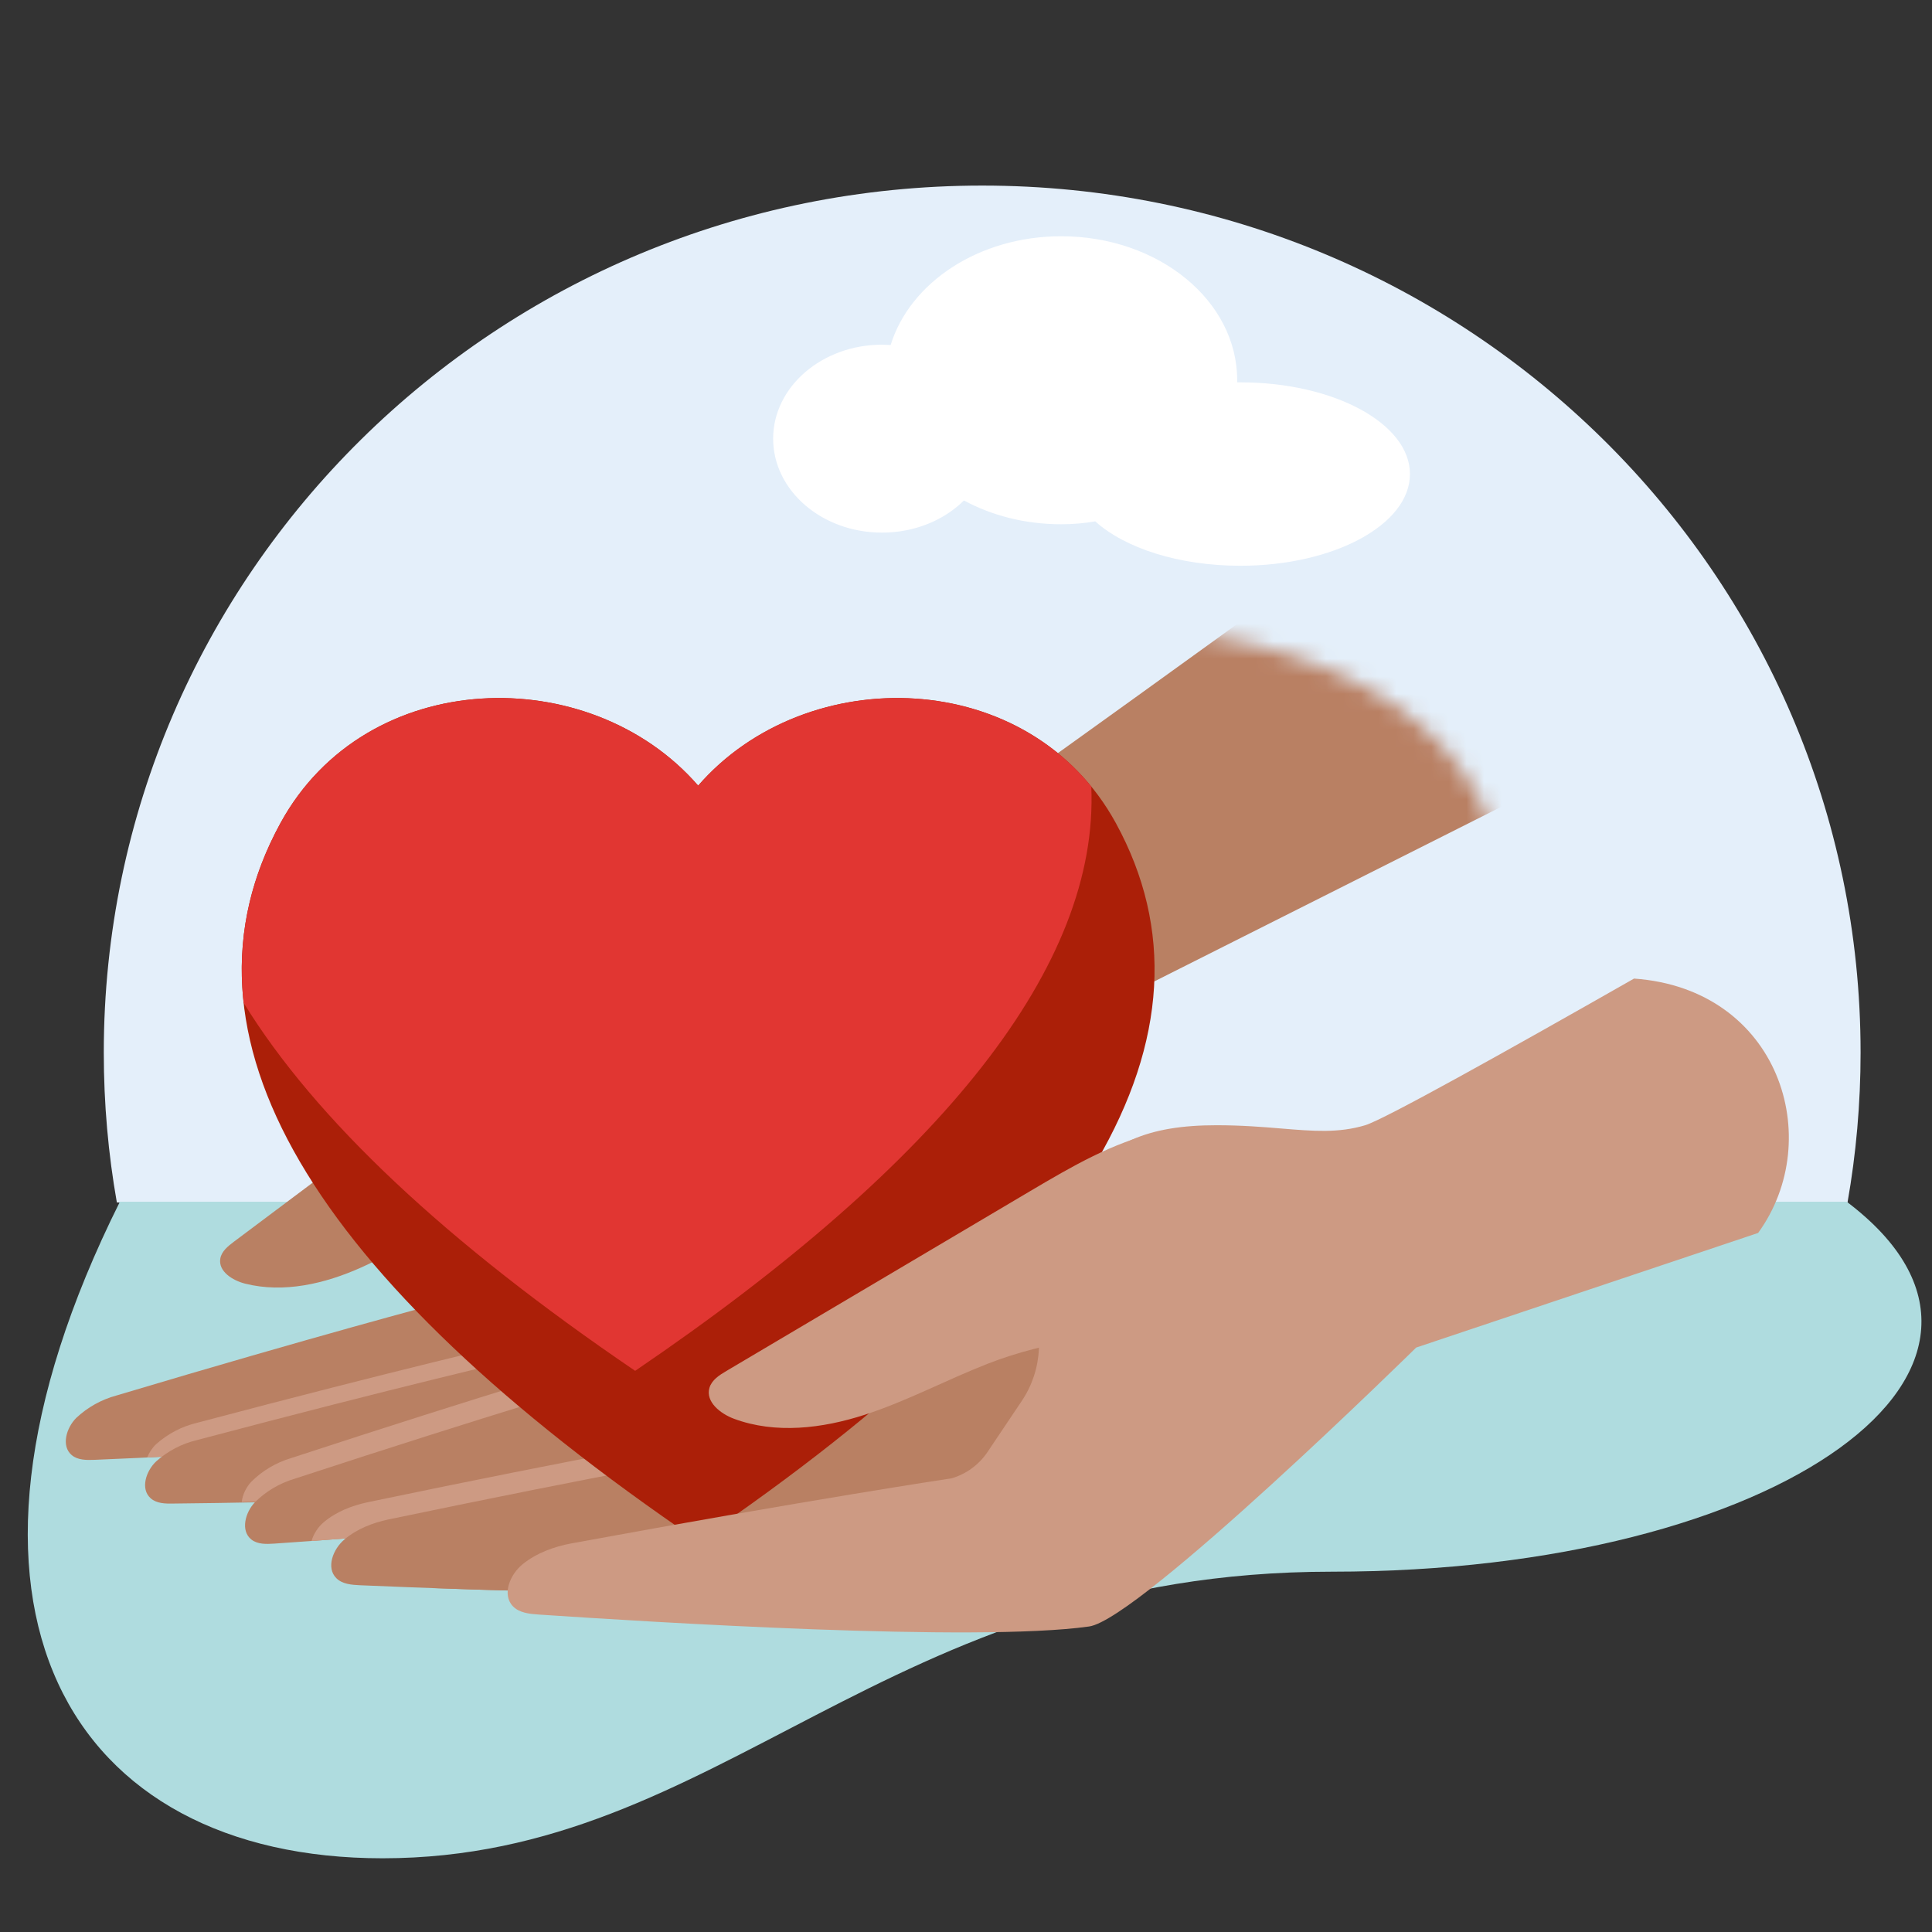
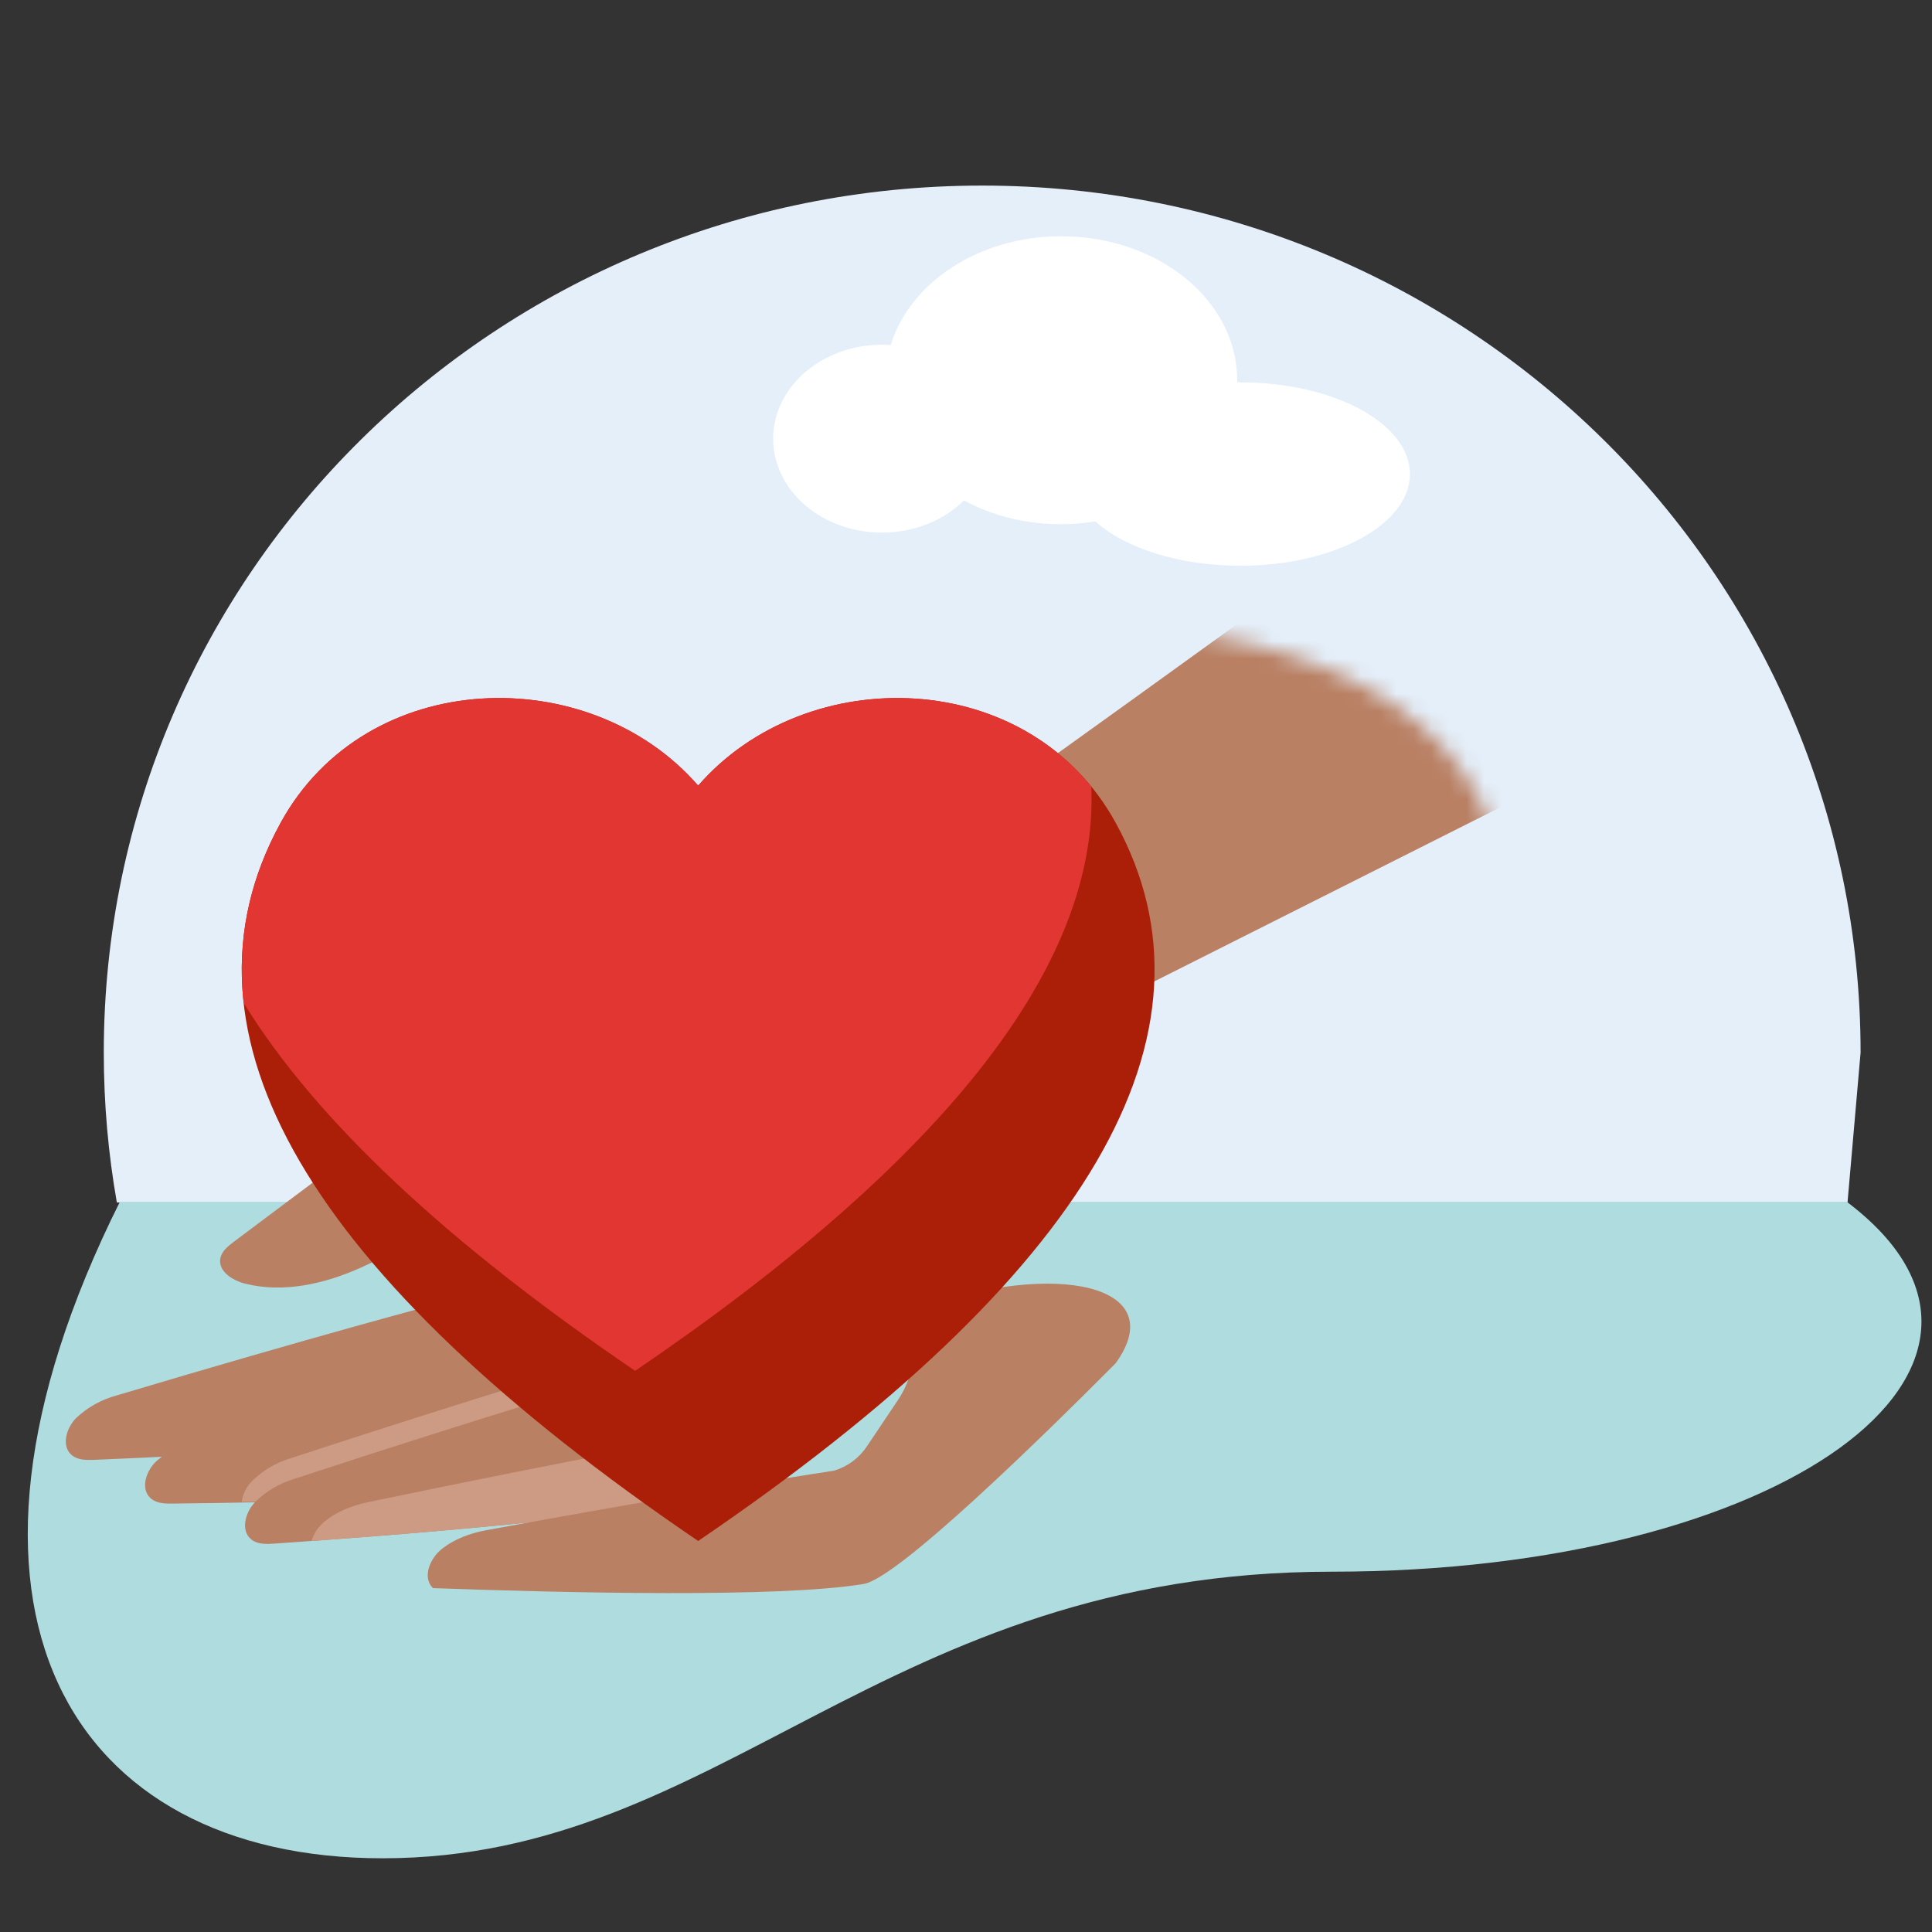
<svg xmlns="http://www.w3.org/2000/svg" width="110" height="110" viewBox="0 0 110 110" fill="none">
  <rect x="0" y="0" width="110" height="110" fill="#333333" stroke="none" />
-   <path fill-rule="evenodd" clip-rule="evenodd" d="M105.19 68.463H6.653C6.164 65.692 5.909 62.841 5.909 59.932C5.909 32.668 28.301 10.566 55.922 10.566C83.543 10.566 105.934 32.668 105.934 59.932C105.934 62.841 105.679 65.692 105.19 68.463Z" fill="#E4EFFA" />
+   <path fill-rule="evenodd" clip-rule="evenodd" d="M105.19 68.463H6.653C6.164 65.692 5.909 62.841 5.909 59.932C5.909 32.668 28.301 10.566 55.922 10.566C83.543 10.566 105.934 32.668 105.934 59.932Z" fill="#E4EFFA" />
  <path d="M21.781 105.803C4.032 105.803 -4.771 91.653 6.826 68.423H105.146C117.516 77.757 101.437 89.485 75.834 89.485C50.23 89.485 41.139 105.803 21.781 105.803Z" fill="#AFDCDF" />
  <path d="M70.636 21.769C70.636 21.769 70.51 21.769 70.44 21.769C70.44 21.732 70.44 21.696 70.44 21.641C70.44 17.115 65.957 13.451 60.42 13.451C55.727 13.451 51.806 16.089 50.71 19.644C50.541 19.644 50.386 19.625 50.218 19.625C46.803 19.625 44.02 22.026 44.02 24.975C44.02 27.925 46.789 30.325 50.218 30.325C52.087 30.325 53.759 29.61 54.883 28.493C56.471 29.354 58.368 29.849 60.42 29.849C61.081 29.849 61.727 29.794 62.359 29.684C64.046 31.204 67.109 32.212 70.622 32.212C75.948 32.212 80.277 29.867 80.277 26.991C80.277 24.114 75.948 21.769 70.622 21.769H70.636Z" fill="white" />
  <path d="M35.31 65.611C32.207 66.957 29.524 67.326 26.526 68.891C24.516 69.941 22.635 71.235 20.568 72.164C18.5 73.092 16.157 73.639 13.959 73.086C13.241 72.906 12.417 72.386 12.544 71.657C12.615 71.246 12.975 70.955 13.309 70.704L27.734 59.894C29.661 58.449 31.628 56.984 33.902 56.195C35.13 55.77 36.473 55.552 37.731 55.865C38.989 56.178 40.151 57.097 40.494 58.351C40.948 60.014 39.916 61.704 38.728 62.942C37.724 63.987 36.641 65.034 35.31 65.611Z" fill="#B98063" />
  <mask id="mask0_183_158" style="mask-type:alpha" maskUnits="userSpaceOnUse" x="0" y="35" width="86" height="60">
    <path d="M61.627 35.44C81.442 36.175 85.442 45.281 85.805 51.303V94.042H0V35.44H61.627Z" fill="#D9D9D9" />
  </mask>
  <g mask="url(#mask0_183_158)">
    <path d="M84.411 25.41C84.411 25.41 45.173 53.943 43.166 54.793C41.16 55.643 39.222 55.224 35.9 55.585C32.578 55.947 30.594 57.005 29.193 59.568C28.186 61.412 28.286 65.389 28.413 67.477C28.47 68.382 28.278 69.285 27.858 70.089L26.455 72.773C26.107 73.439 25.537 73.962 24.844 74.252C24.844 74.252 18.048 76.041 6.619 79.457C5.766 79.689 4.982 80.127 4.339 80.733C3.773 81.299 3.472 82.333 4.086 82.85C4.432 83.138 4.928 83.135 5.379 83.117C10.814 82.89 26.898 82.147 32.346 80.764C34.784 80.141 46.843 65.378 46.843 65.378L86.033 45.657L84.411 25.41Z" fill="#B98063" />
  </g>
-   <path fill-rule="evenodd" clip-rule="evenodd" d="M42.147 70.957L33.124 71.438C33.026 71.739 32.897 72.029 32.742 72.304L31.255 74.943C30.886 75.601 30.297 76.108 29.592 76.377C29.592 76.377 22.743 77.953 11.214 81.01C10.353 81.216 9.556 81.632 8.894 82.22C8.676 82.424 8.492 82.696 8.38 82.984C15.291 82.659 27.694 81.945 32.346 80.763C33.77 80.4 38.478 75.21 42.147 70.957Z" fill="#CD9A83" />
  <path d="M33.125 72.42C33.026 72.72 32.898 73.011 32.743 73.286L31.256 75.925C30.886 76.583 30.298 77.09 29.593 77.359C29.593 77.359 22.744 78.934 11.215 81.992C10.353 82.198 9.556 82.613 8.895 83.202C8.311 83.748 7.979 84.773 8.577 85.304C8.913 85.606 9.409 85.615 9.86 85.606C15.304 85.55 31.4 85.304 36.888 84.094C38.714 83.69 46.112 75.626 49.775 71.532L33.125 72.42Z" fill="#B98063" />
  <path fill-rule="evenodd" clip-rule="evenodd" d="M37.548 73.093C37.687 72.808 37.798 72.511 37.88 72.205L39.324 72.044L49.549 71.499C45.887 75.592 38.489 83.657 36.662 84.061C32.221 85.04 20.832 85.388 13.764 85.515C13.809 85.1 14.022 84.666 14.312 84.36C14.94 83.737 15.711 83.278 16.558 83.023C27.9 79.305 34.646 77.336 34.646 77.336C35.331 77.028 35.886 76.49 36.215 75.815L37.548 73.093Z" fill="#CD9A83" />
  <path d="M38.077 73.382C37.994 73.687 37.883 73.985 37.744 74.269L36.412 76.991C36.082 77.666 35.527 78.204 34.842 78.513C34.842 78.513 28.096 80.481 16.754 84.2C15.907 84.454 15.136 84.913 14.509 85.537C13.958 86.116 13.685 87.159 14.312 87.654C14.666 87.934 15.162 87.917 15.611 87.887C21.038 87.516 37.098 86.346 42.508 84.817C44.307 84.309 51.224 75.836 54.646 71.532L38.077 73.382Z" fill="#B98063" />
  <path fill-rule="evenodd" clip-rule="evenodd" d="M50.496 76.636L44.667 76.635C44.545 76.947 44.393 77.248 44.214 77.532L42.491 80.24C42.065 80.912 41.417 81.415 40.66 81.661C40.66 81.661 33.323 82.944 20.953 85.527C20.045 85.717 19.138 86.071 18.43 86.671C18.111 86.94 17.849 87.335 17.738 87.738C24.414 87.257 37.689 86.179 42.508 84.817C43.722 84.474 47.267 80.504 50.496 76.636Z" fill="#CD9A83" />
-   <path d="M45.845 77.616C45.723 77.929 45.571 78.229 45.392 78.513L43.669 81.221C43.243 81.894 42.595 82.396 41.838 82.643C41.838 82.643 34.501 83.925 22.131 86.508C21.223 86.698 20.316 87.052 19.608 87.653C18.959 88.198 18.55 89.265 19.154 89.859C19.493 90.195 20.018 90.235 20.494 90.257C26.253 90.503 43.302 91.164 49.177 90.184C51.132 89.86 59.41 81.752 63.52 77.621L45.845 77.616Z" fill="#B98063" />
  <path fill-rule="evenodd" clip-rule="evenodd" d="M24.651 90.421C32.116 90.69 44.376 90.985 49.176 90.184C51.132 89.86 59.41 81.752 63.52 77.62C66.71 73.195 60.188 71.699 52.206 74.523C52.107 75.455 52.052 76.327 52.021 77.01C51.977 77.97 51.671 78.899 51.136 79.697L49.349 82.362C48.906 83.023 48.246 83.508 47.483 83.735C47.483 83.735 40.118 84.839 27.69 87.122C26.773 87.29 25.866 87.623 25.14 88.205C24.479 88.736 24.042 89.791 24.63 90.401C24.637 90.407 24.644 90.414 24.651 90.421Z" fill="#B98063" />
  <path d="M15.971 46.859C9.395 58.871 17.572 72.663 39.75 87.737C61.929 72.663 70.105 58.871 63.53 46.859C58.633 37.912 45.919 37.629 39.75 44.731C33.582 37.629 20.868 37.912 15.971 46.859Z" fill="#AB1F08" />
  <path fill-rule="evenodd" clip-rule="evenodd" d="M62.133 44.78C56.535 37.918 45.399 38.229 39.75 44.732C33.582 37.63 20.868 37.913 15.971 46.86C14.174 50.142 13.479 53.558 13.87 57.096C17.956 63.742 25.415 70.745 36.163 78.05C53.794 66.067 62.576 54.893 62.133 44.78Z" fill="#E13632" />
-   <path d="M66.382 75.07C62.774 76.187 59.752 76.272 56.236 77.645C53.879 78.565 51.635 79.775 49.228 80.553C46.821 81.332 44.156 81.658 41.789 80.778C41.015 80.491 40.162 79.814 40.392 79.019C40.523 78.573 40.956 78.293 41.358 78.057L58.671 67.807C60.986 66.439 63.345 65.052 65.965 64.451C67.379 64.121 68.891 64.05 70.252 64.549C71.612 65.048 72.789 66.202 73.016 67.641C73.317 69.533 71.969 71.291 70.5 72.521C69.25 73.561 67.922 74.59 66.382 75.07Z" fill="#CD9A83" />
-   <path fill-rule="evenodd" clip-rule="evenodd" d="M93.035 55.716C101.306 56.302 103.982 64.857 100.1 70.199L80.632 76.724C80.632 76.724 64.894 92.198 62.009 92.605C55.562 93.514 36.942 92.347 30.66 91.925C30.139 91.889 29.569 91.831 29.205 91.456C28.562 90.789 29.04 89.635 29.762 89.055C30.556 88.419 31.548 88.055 32.55 87.871C46.137 85.375 54.188 84.168 54.188 84.168C55.022 83.921 55.743 83.39 56.228 82.667L58.182 79.754C58.767 78.882 59.101 77.866 59.149 76.817C59.258 74.395 59.65 69.804 61.04 67.807C62.983 65.033 65.395 64.066 69.265 64.066C70.699 64.066 71.9 64.165 72.968 64.254C74.781 64.404 76.207 64.522 77.729 64.066C78.801 63.744 85.692 59.899 93.035 55.716Z" fill="#CD9A83" />
</svg>